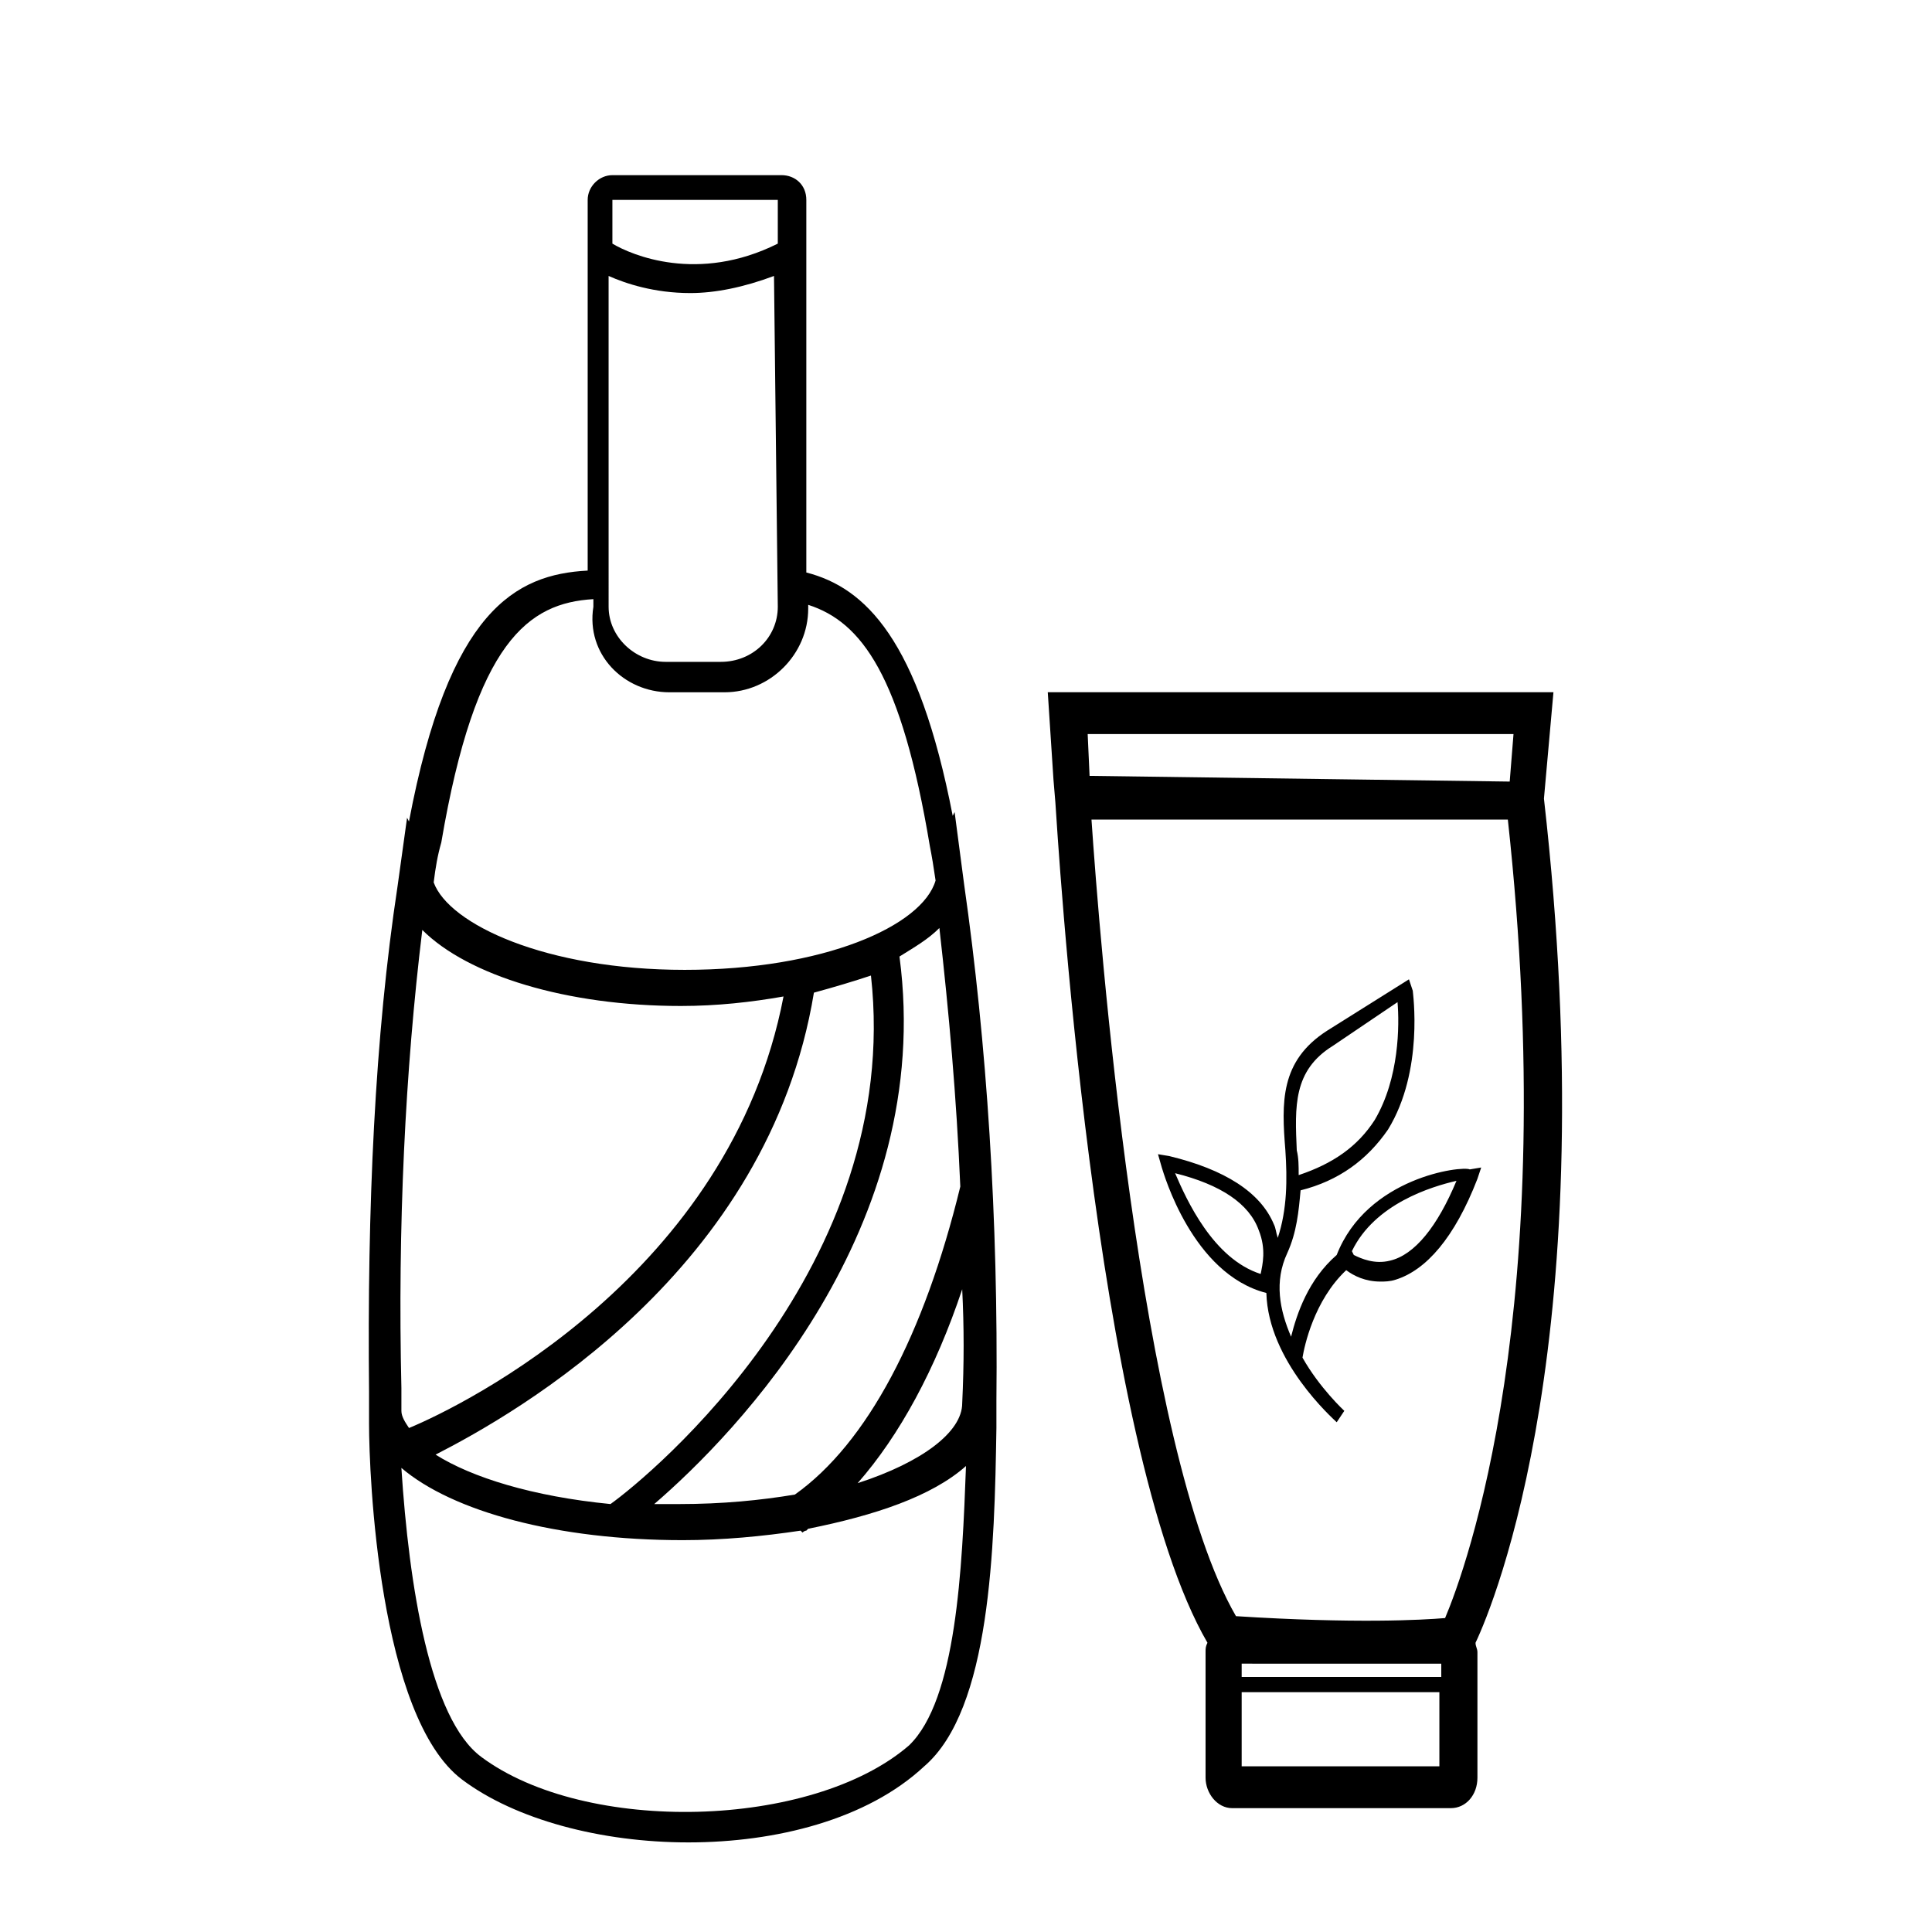
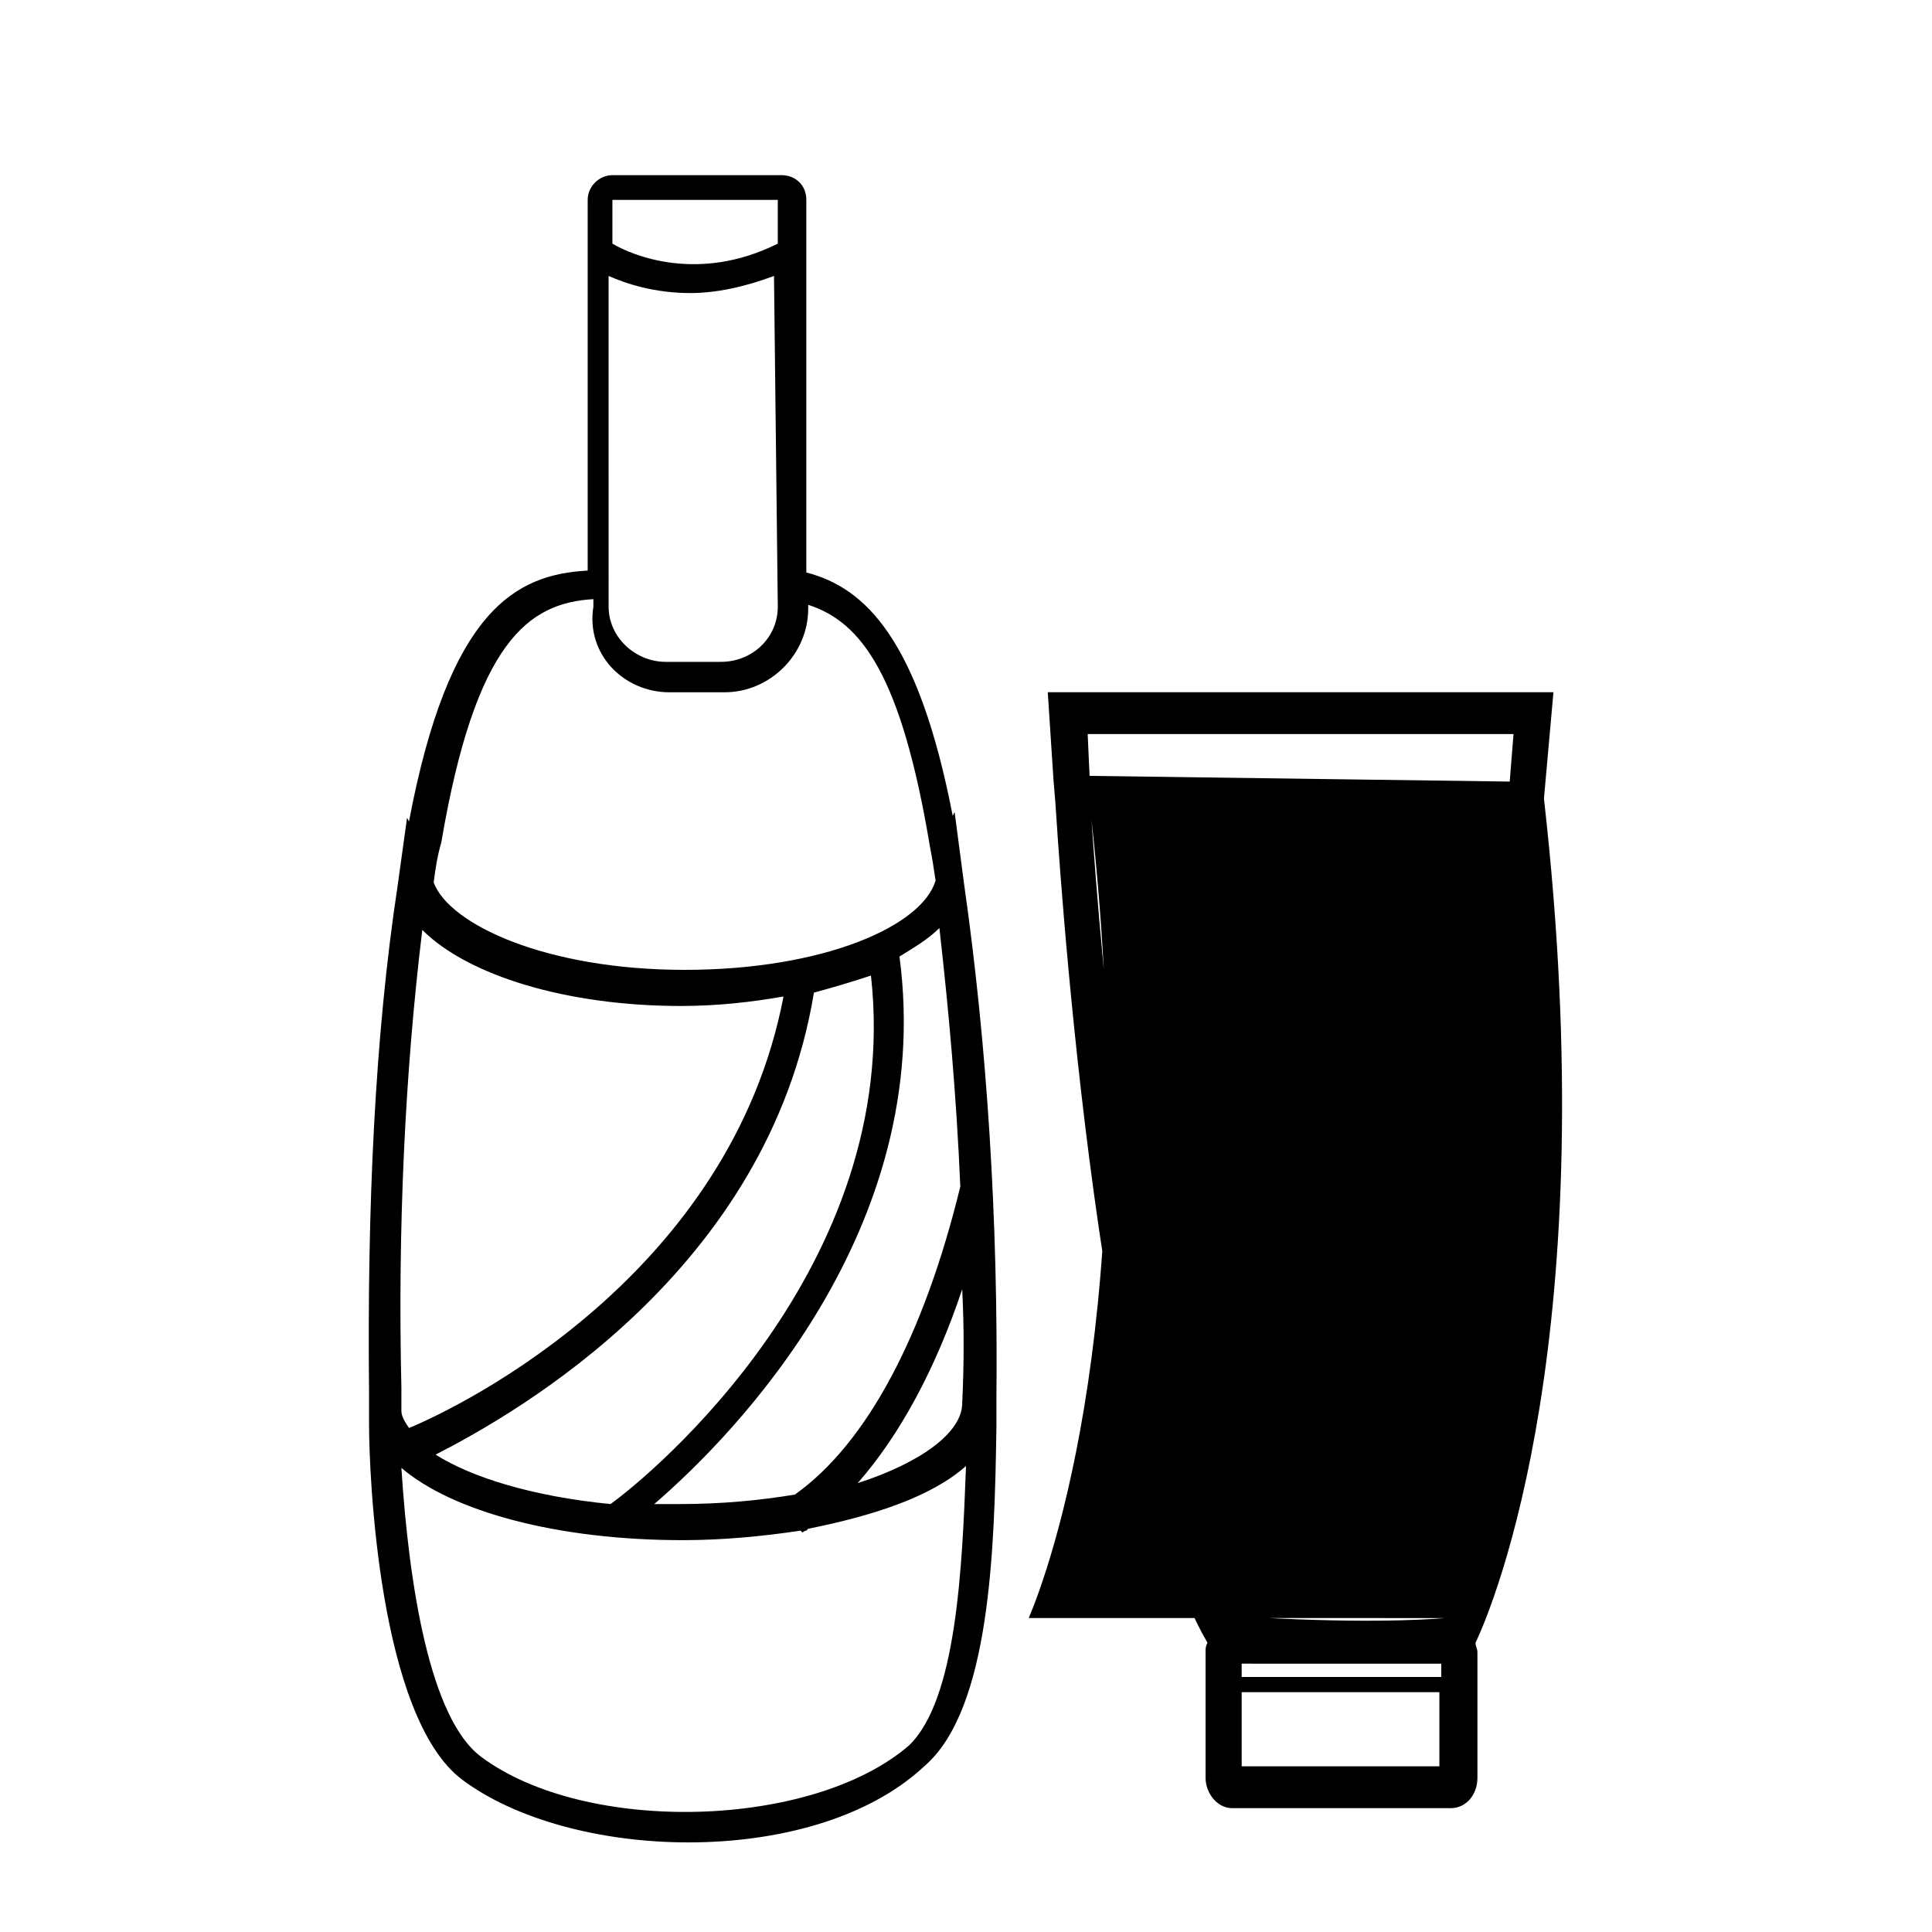
<svg xmlns="http://www.w3.org/2000/svg" fill="#000000" width="800px" height="800px" version="1.1" viewBox="144 144 512 512">
  <g>
-     <path d="m553.16 355.66 2.519-28.215h-134.01l1.512 23.176 0.504 6.047c0.504 7.055 10.078 170.79 40.305 222.68-0.504 1.008-0.504 1.512-0.504 2.519v33.25c0 4.031 3.023 8.062 7.055 8.062h57.938c4.031 0 7.055-3.527 7.055-8.062v-33.25c0-1.008-0.504-1.512-0.504-2.519 5.035-10.582 34.254-81.617 18.133-223.69zm-27.207 229.23v3.527l-52.898-0.004v-3.527zm-52.898 27.203v-19.648h52.395v19.648zm-40.305-262.48-0.504-11.082h112.85l-1.008 12.594zm94.211 223.19c-6.047 0.504-23.68 1.512-55.418-0.504-25.695-44.336-36.273-181.37-38.289-211.1h110.34c14.105 129.48-11.086 198.5-16.629 211.6z" />
-     <path d="m498.24 476.58c-7.559 6.551-10.578 15.617-12.09 21.664-3.023-7.055-4.535-14.609-1.008-22.168 2.519-5.543 3.023-11.082 3.527-16.625 10.078-2.519 17.633-8.062 23.176-16.121 9.574-15.617 6.551-36.273 6.551-36.777l-1.008-3.023-21.668 13.602c-12.594 8.062-12.09 19.145-11.082 31.738 0.504 7.559 0.504 15.617-2.016 23.176-0.504-1.512-0.504-2.519-1.008-3.527-3.527-8.566-13.098-14.609-27.711-18.137l-3.023-0.504 1.008 3.527c0.504 1.512 8.062 28.215 27.711 33.25 0.504 18.137 17.633 33.25 18.641 34.258l2.016-3.023s-6.551-6.047-11.082-14.105c0.504-3.023 3.023-15.113 11.586-23.176 2.016 1.512 5.039 3.023 9.07 3.023 1.008 0 2.519 0 4.031-0.504 8.062-2.519 15.617-11.082 21.664-26.703l1.008-3.023-3.023 0.504c-2.019-1.004-27.211 2.019-35.27 22.676zm14.105 1.512c-4.031 1.008-7.559-0.504-9.574-1.512l-0.5-1.008c6.047-12.594 21.16-17.129 27.711-18.641-5.043 12.09-11.086 19.648-17.637 21.16zm2.016-68.52c0.504 6.047 0.504 20.152-6.047 31.234-4.535 7.055-11.082 11.586-20.152 14.609 0-2.519 0-4.535-0.504-6.551-0.504-11.586-1.008-21.16 9.574-27.711zm-36.777 60.457c2.016 5.039 1.008 9.07 0.504 11.586-12.594-4.031-19.648-19.648-22.672-26.703 12.09 3.027 19.648 8.066 22.168 15.117z" />
+     <path d="m553.16 355.66 2.519-28.215h-134.01l1.512 23.176 0.504 6.047c0.504 7.055 10.078 170.79 40.305 222.68-0.504 1.008-0.504 1.512-0.504 2.519v33.25c0 4.031 3.023 8.062 7.055 8.062h57.938c4.031 0 7.055-3.527 7.055-8.062v-33.25c0-1.008-0.504-1.512-0.504-2.519 5.035-10.582 34.254-81.617 18.133-223.69zm-27.207 229.23v3.527l-52.898-0.004v-3.527zm-52.898 27.203v-19.648h52.395v19.648zm-40.305-262.48-0.504-11.082h112.85l-1.008 12.594zm94.211 223.19c-6.047 0.504-23.68 1.512-55.418-0.504-25.695-44.336-36.273-181.37-38.289-211.1c14.105 129.48-11.086 198.5-16.629 211.6z" />
    <path d="m399.5 378.34-2.519-19.145-0.504 1.008c-9.07-46.855-23.176-60.457-38.793-64.488v-98.746c0-4.031-3.023-6.551-6.551-6.551h-44.84c-3.527 0-6.551 3.023-6.551 6.551v98.242c-19.145 1.008-36.777 10.578-47.359 66.504l-0.504-1.008-2.519 18.137c-6.047 39.801-8.062 85.145-7.559 134.01v8.566c0 13.098 2.519 77.586 24.688 94.211 14.105 10.578 36.777 16.625 59.953 16.625s47.359-6.047 62.473-20.152c17.633-15.113 18.641-57.938 19.145-89.68v-5.039-2.016c0.508-48.363-2.516-94.711-8.559-137.03zm-127.97 231.25c-13.602-10.078-19.145-45.344-21.16-76.578 13.602 11.586 41.312 19.145 74.562 19.145 10.578 0 21.16-1.008 31.234-2.519l0.504 0.504s0.504-0.504 1.008-0.504l0.504-0.504c17.633-3.527 32.746-8.566 41.816-16.625-1.008 27.207-2.519 61.969-15.113 74.059-25.691 22.168-85.645 23.68-113.36 3.023zm78.594-304.8c0 8.062-6.551 14.609-15.113 14.609h-14.609c-8.062 0-15.113-6.551-15.113-14.609l-0.004-87.66c4.535 2.016 12.09 4.535 21.664 4.535 6.551 0 14.105-1.512 22.168-4.535zm3.023-93.203m-3.023-3.023c-21.16 10.578-38.793 3.023-43.832 0v-11.586h43.832zm-28.719 118.9h14.609c12.09 0 22.168-10.078 22.168-22.168l0.004-1.008c14.105 4.535 24.688 18.641 32.242 63.984 0.504 2.519 1.008 5.543 1.512 9.07-3.527 12.09-29.727 23.68-66.504 23.68s-62.473-12.09-66.504-23.176c0.504-4.031 1.008-7.055 2.016-10.578 9.07-53.402 23.176-63.48 40.305-64.488v2.016c-2.012 12.594 8.062 22.668 20.152 22.668zm34.766 75.57m3.527 4.031c5.543-1.512 10.578-3.023 15.113-4.535 8.566 77.082-58.441 132.5-69.023 140.06-20.656-2.016-36.777-7.055-46.352-13.098 21.664-11.082 88.168-48.867 100.26-122.43zm-5.039 133.01c-9.07 1.512-19.145 2.519-30.73 2.519h-6.551c21.664-18.641 74.562-73.051 64.992-145.1 4.031-2.519 7.559-4.535 10.578-7.559 2.519 22.168 4.535 44.84 5.543 68.52-9.574 39.297-24.688 68.012-43.832 81.617zm-98.746-149.63c12.09 12.09 38.289 20.152 68.52 20.152 9.574 0 18.641-1.008 27.207-2.519-14.105 73.555-84.641 108.32-99.25 114.36-1.008-1.512-2.016-3.023-2.016-4.535v-6.047c-1.012-42.82 1.004-84.133 5.539-121.41zm143.08 125.45c0 7.559-10.578 15.617-27.711 21.16 11.082-12.594 20.656-30.23 27.711-51.387 0.504 10.074 0.504 19.645 0 30.227z" />
  </g>
</svg>